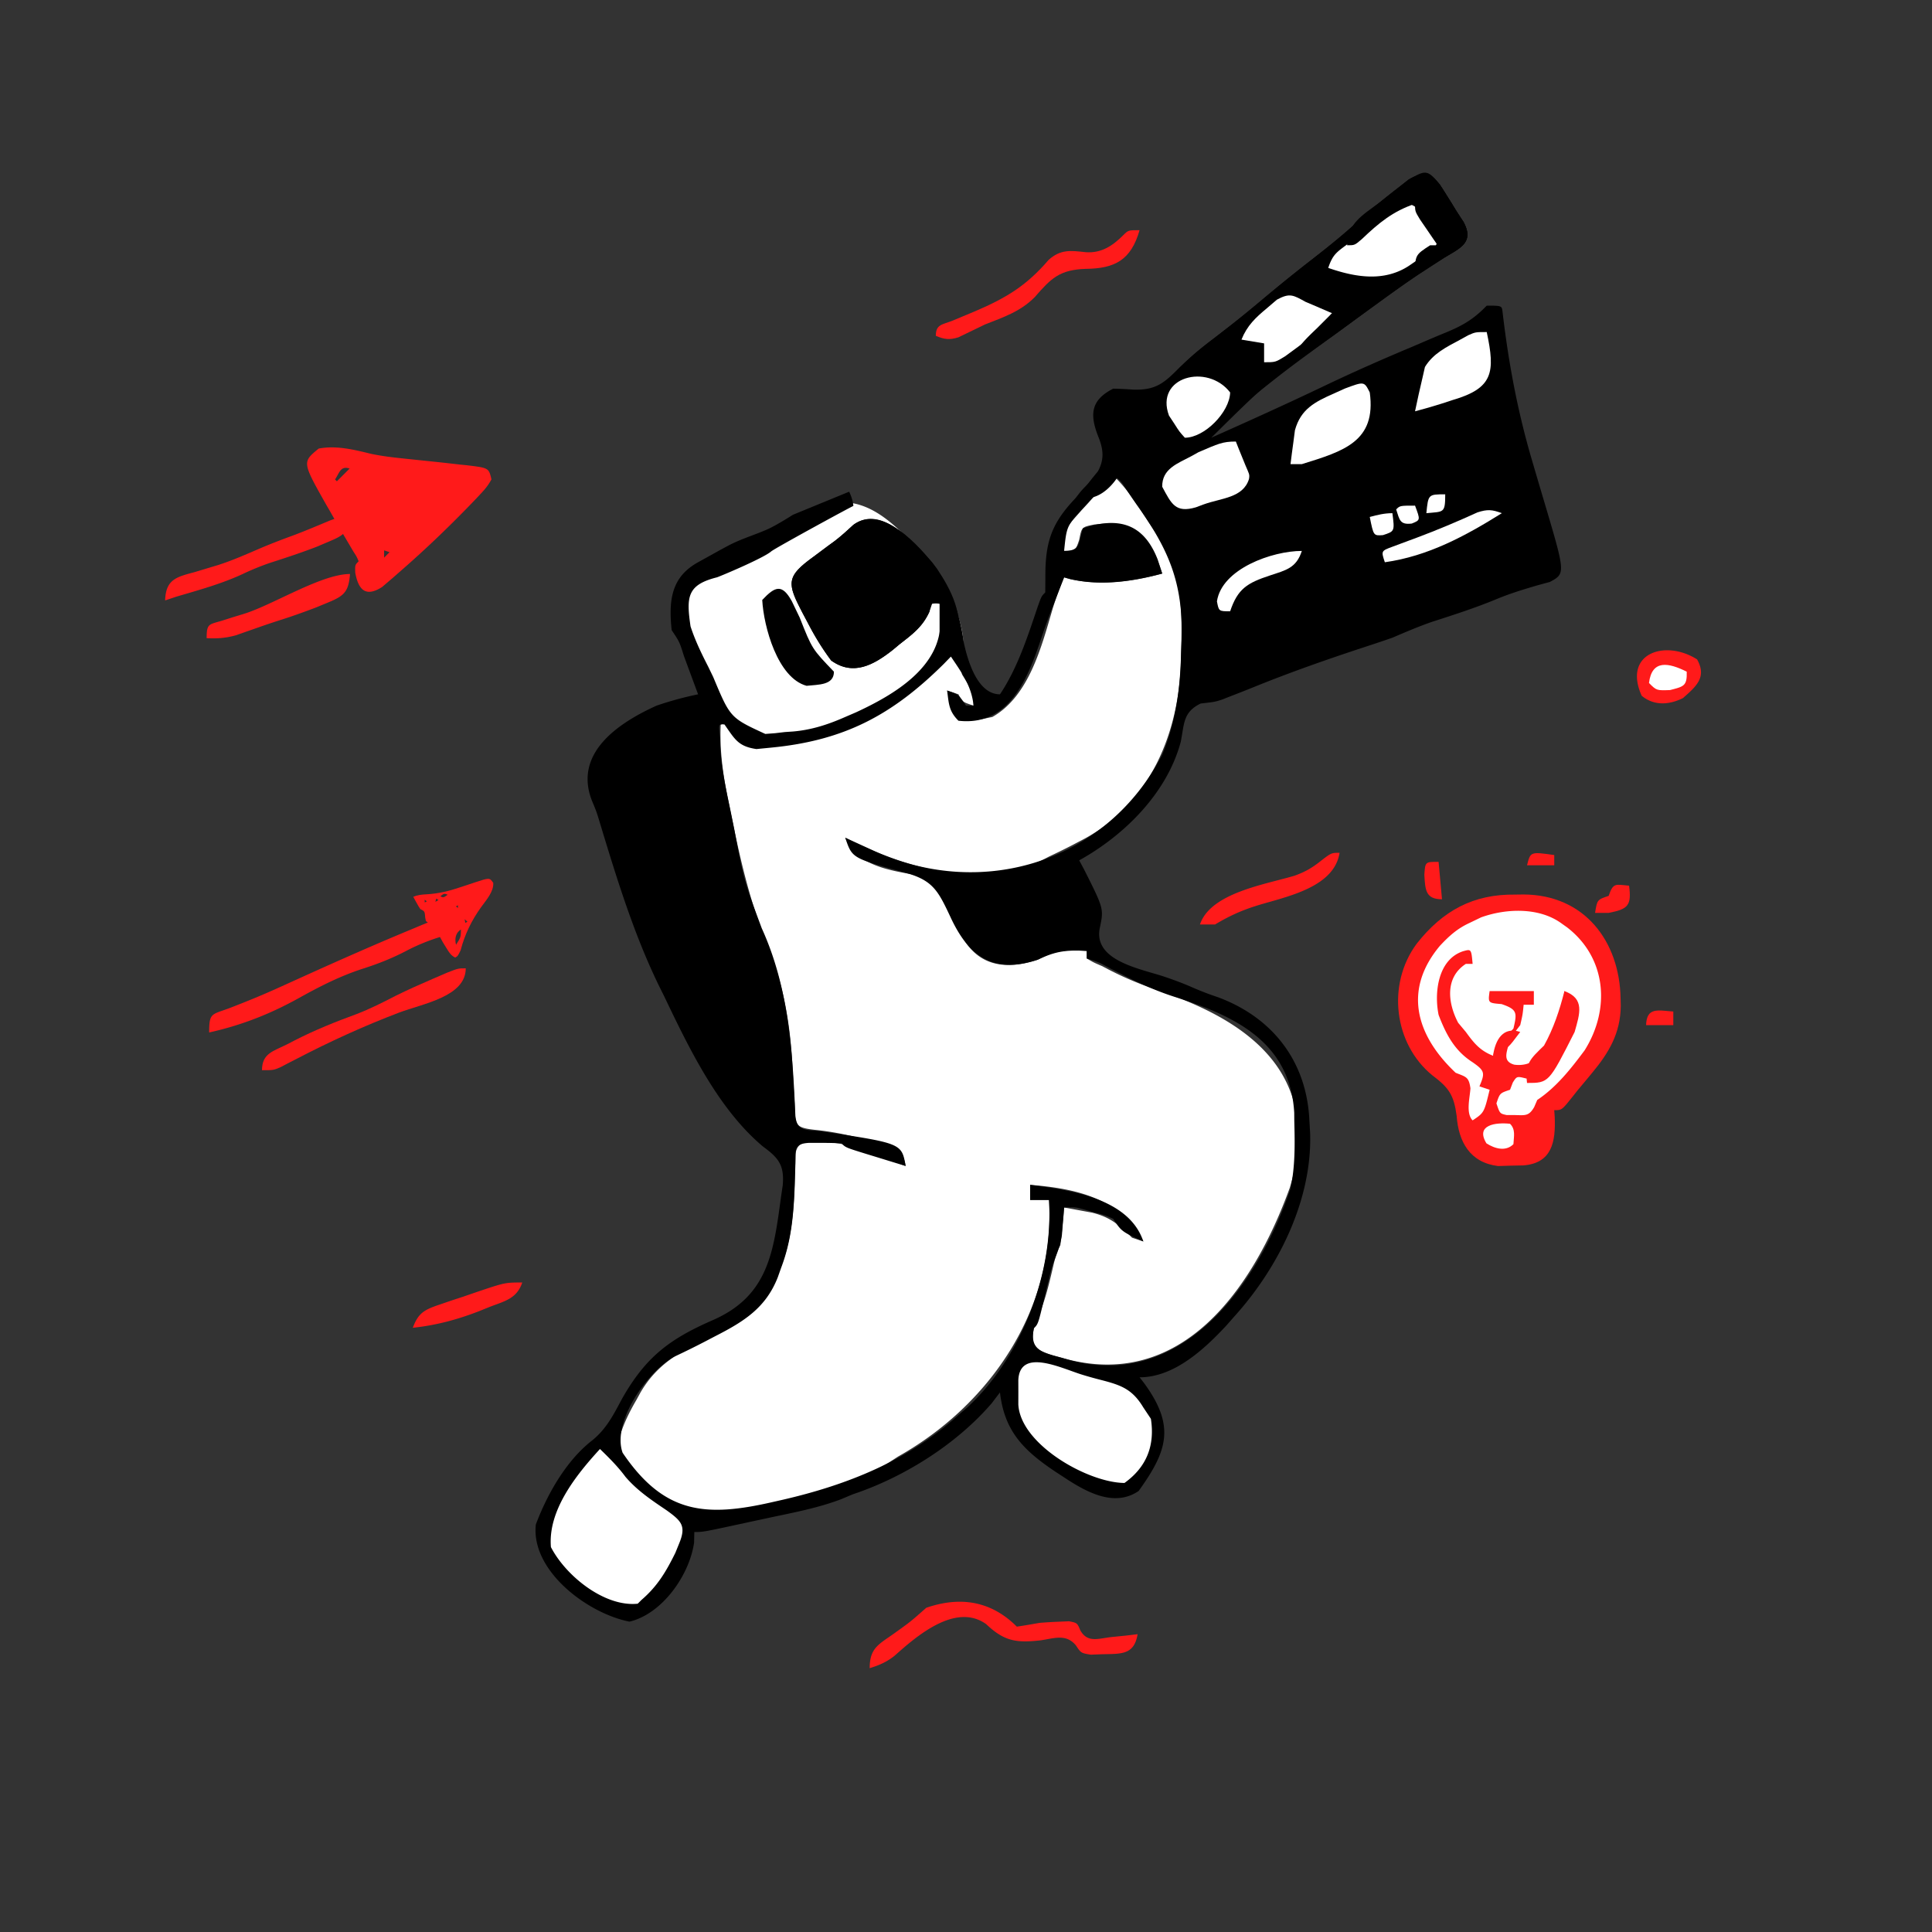
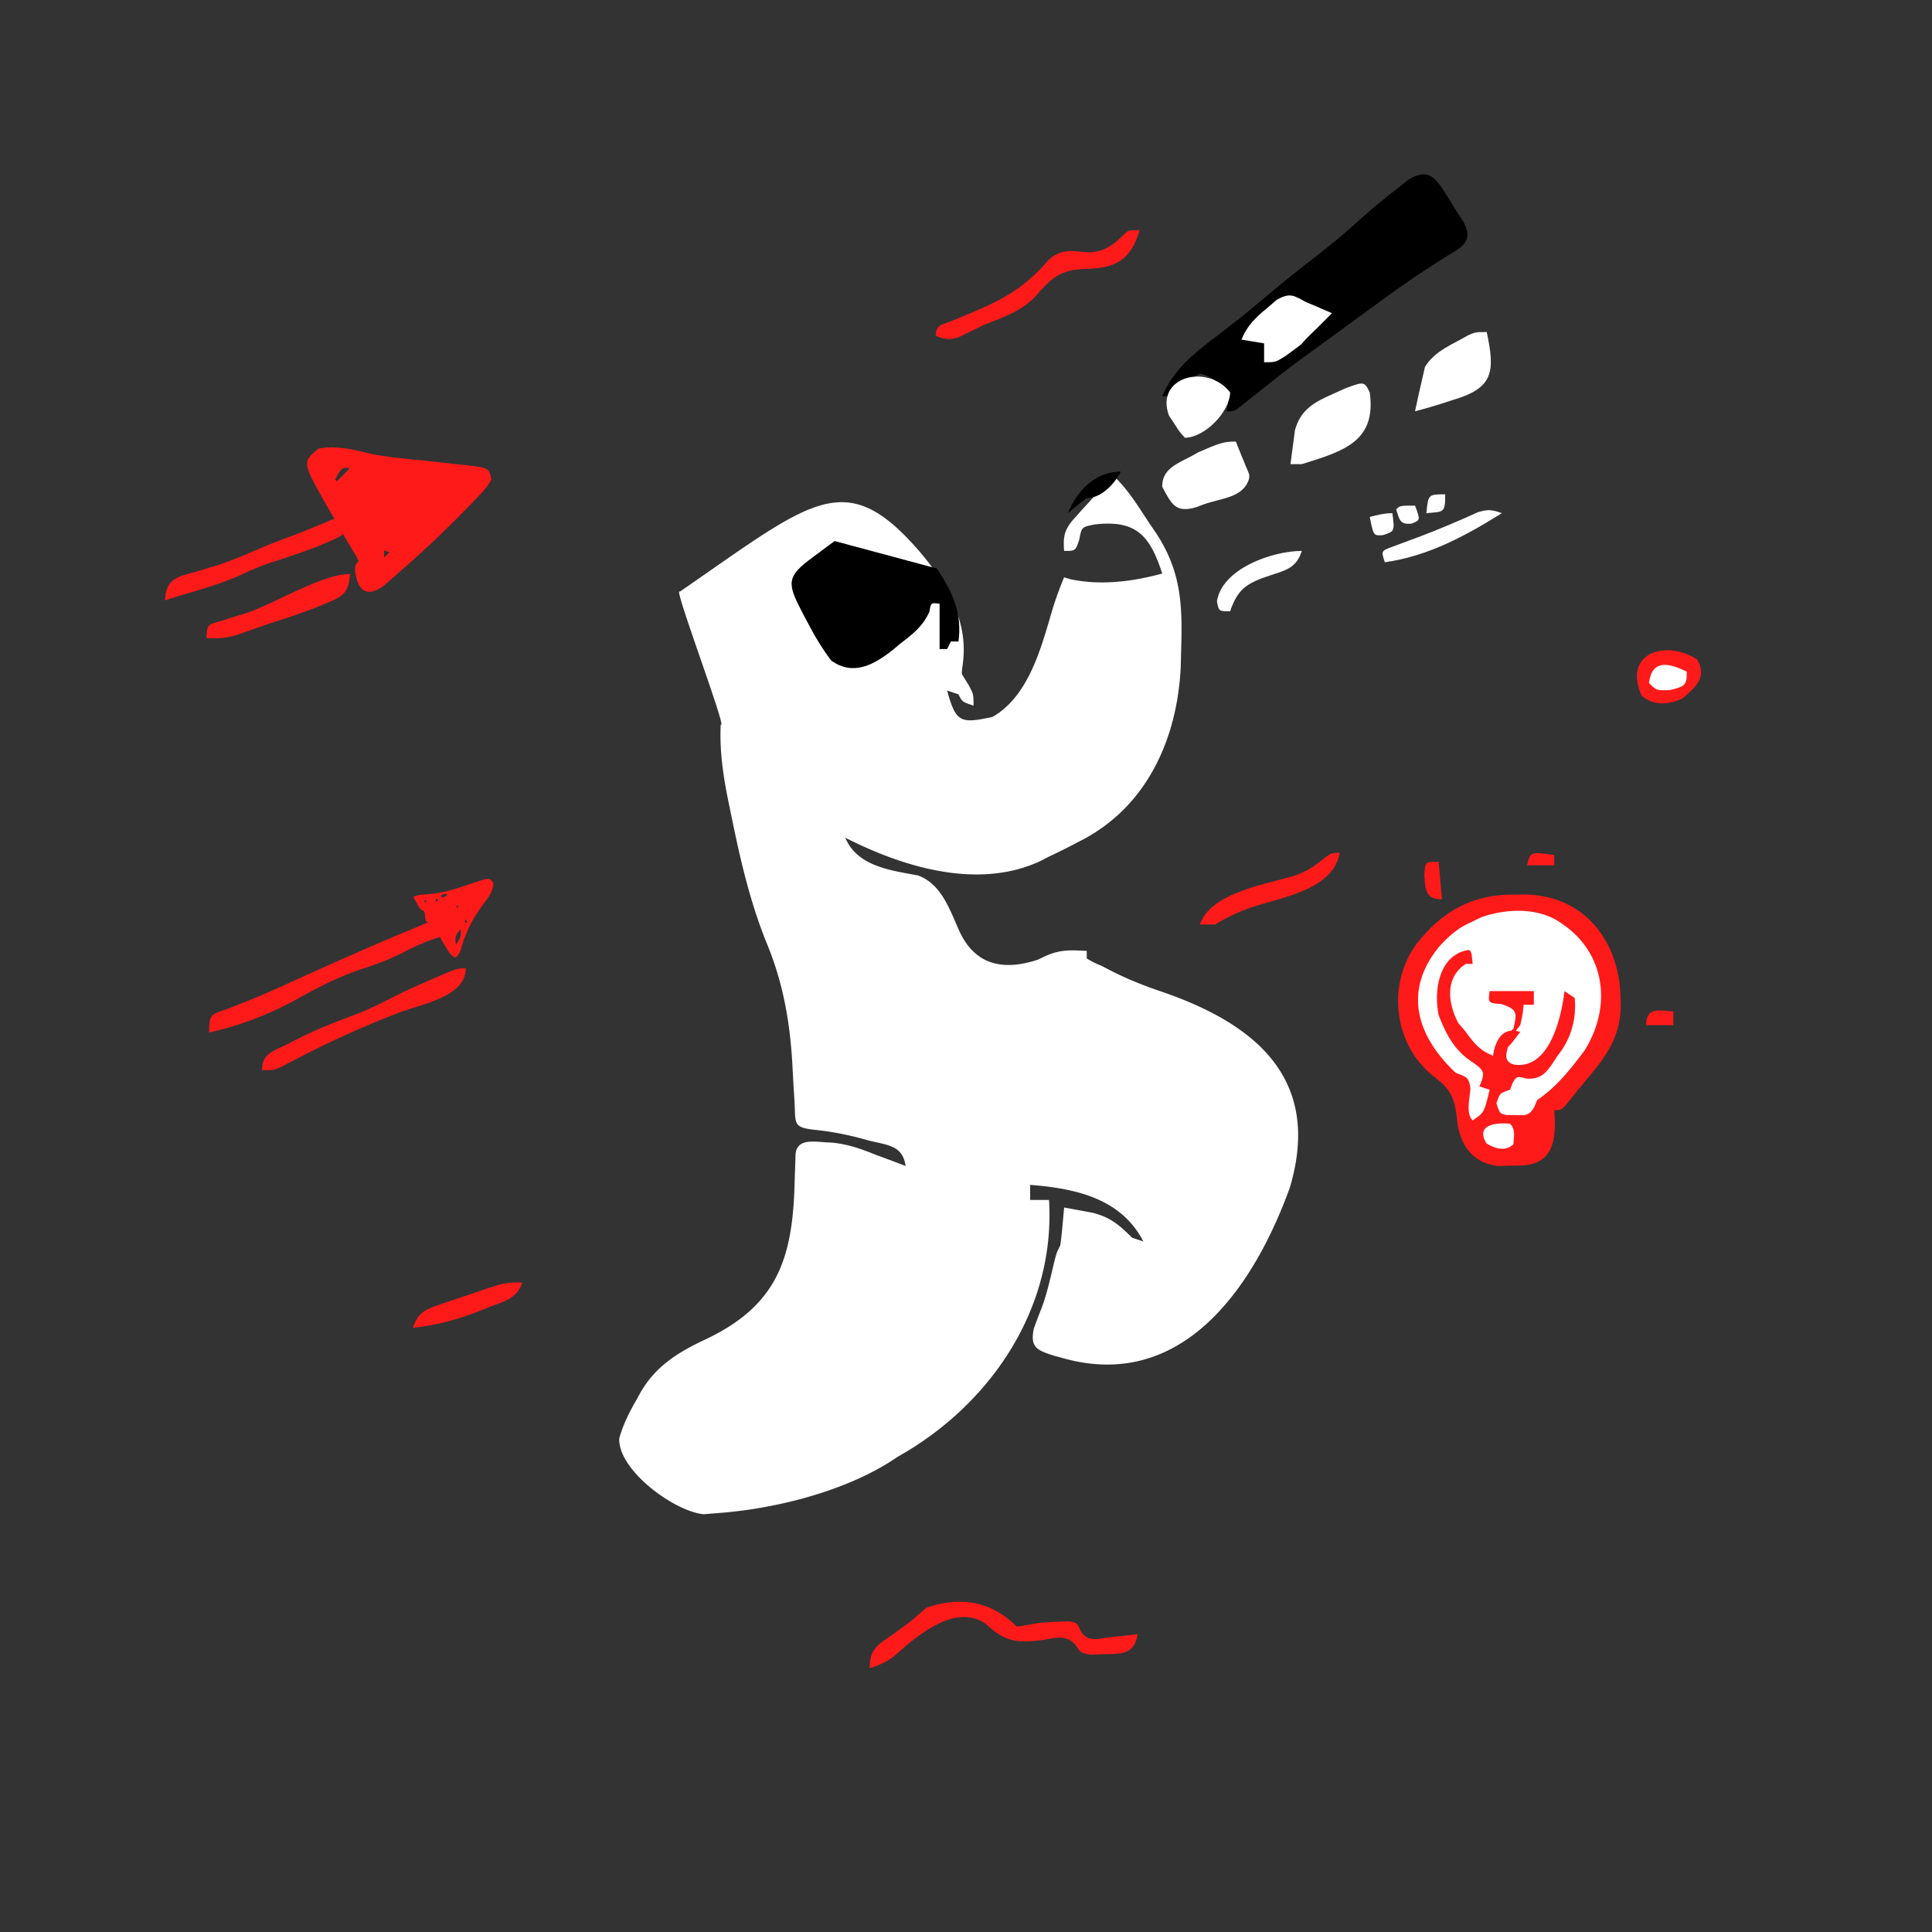
<svg xmlns="http://www.w3.org/2000/svg" width="351" height="351" viewBox="0 0 351 351" fill="none">
  <rect x="0" y="0" width="351" height="351" fill="#333333" stroke="none" />
  <path d="M202.236 86.379c2.686 2.52 4.538 5.596 6.556 8.655l1.225 1.797c4.712 7.151 4.821 13.339 4.559 21.769l-.061 2.482c-.604 13.196-6.213 25.677-18.449 31.795l-1.277.675a125.987 125.987 0 0 1-4.207 2.067l-1.51.782c-11.345 5.334-24.992 1.136-35.51-4.21 2.197 5.209 8.167 5.919 13.208 6.853 4.348 1.597 5.805 6.34 7.603 10.289 2.858 6.015 7.921 7.086 14.193 5.015l1.159-.562c2.811-1.297 4.651-1.189 7.712-1.028v1.371c1.243.731 1.243.731 2.743 1.371l1.268.663c3.215 1.663 6.444 2.945 9.872 4.093 16.646 5.769 28.936 15.684 23.008 35.525-6.658 18.375-19.744 37.185-41.475 30.887a697.7 697.7 0 0 1-1.495-.407c-3.124-.985-4.228-1.595-3.518-4.949.474-1.286.952-2.571 1.465-3.842.956-2.652 1.558-5.386 2.204-8.128.444-1.74.444-1.74 1.13-3.112.155-1.167.28-2.339.385-3.513l.174-1.891.126-1.451c1.087.195 2.172.396 3.257.6l1.831.337c3.27.803 4.904 2.199 7.252 4.547l2.057.686c-4.032-7.839-12.33-9.637-20.567-10.283v2.742h3.428c1.213 19.81-10.718 37.238-27.422 46.617l-1.663 1.082c-8.738 5.434-20.995 8.47-31.243 9.201l-2.375.196c-5.216-.421-15.592-7.923-15.38-13.767.72-2.566 1.814-4.751 3.144-7.038l.679-1.244c2.81-4.904 6.884-7.384 11.875-9.725 12.826-6.087 15.761-14.381 16.153-28.064a822.8 822.8 0 0 1 .132-3.856l.049-1.698c.29-3.165 3.82-2.162 6.303-2.14 2.973.222 5.467 1.101 8.213 2.209 1.042.387 2.085.773 3.128 1.157l2.356.9c-.523-3.731-3.259-3.779-6.512-4.585l-1.618-.44c-2.778-.729-5.486-1.252-8.344-1.544-4.044-.426-3.494-1.147-3.701-4.925l-.153-2.495c-.1-1.725-.196-3.449-.289-5.174-.472-7.557-1.767-14.487-4.684-21.48-3.058-7.59-4.822-15.416-6.448-23.413l-.554-2.684c-.902-4.575-1.507-8.806-1.289-13.469 1.372 1.371-8.81-25.496-7.439-24.125C147 91.306 153.242 84.938 166 99c12.758 14.062 8.133 22.482 8.814 23.584l1.157 1.856c.9 1.701.9 1.701.9 3.757-2.057-.685-2.057-.685-2.742-2.056l-2.057-.686c1.589 5.824 2.427 6.05 8.227 4.799 6.715-3.815 8.956-12.934 10.993-19.822a63.019 63.019 0 0 1 2.032-5.543l1.106.334c5.542 1.189 11.316.445 16.718-1.02-2.242-6.963-4.768-9.81-12.339-8.912-2.294.459-2.294.459-2.743 2.785-.685 2.014-.685 2.014-2.742 2.014-.217-2.764.093-3.96 1.95-6.012l1.218-1.373 1.288-1.399 1.288-1.44a382.024 382.024 0 0 1 3.168-3.487Z" fill="#fff" />
-   <path d="m262.608 35.134 1.058 1.687.956 1.57 1.285 1.97c1.988 3.756-.698 4.709-3.599 6.513-.953.614-1.904 1.23-2.855 1.848l-1.521.989c-2.562 1.7-5.049 3.497-7.535 5.304l-1.547 1.124c-1.6 1.166-3.197 2.334-4.795 3.504l-1.707 1.245c-11.954 8.417-11.954 8.417-22.287 18.636 6.862-3.056 13.704-6.143 20.481-9.384 5.23-2.499 10.507-4.83 15.853-7.07l2.466-1.057a270.231 270.231 0 0 1 4.055-1.703c2.996-1.254 4.915-2.422 7.19-4.78 2.742 0 2.742 0 2.877 1.177 1.081 9.229 2.725 18.02 5.35 26.93l.467 1.595c.601 2.043 1.204 4.086 1.812 6.127 3.807 12.837 3.807 12.837.961 14.368l-2.126.576c-2.68.781-5.269 1.572-7.841 2.656-3.722 1.53-7.535 2.755-11.363 3.988-2.486.857-4.86 1.873-7.276 2.91a235.046 235.046 0 0 1-4.841 1.629c-6.862 2.251-13.667 4.631-20.361 7.348-1.463.592-2.93 1.171-4.405 1.735l-1.323.522c-1.29.421-1.29.421-3.904.721-3.21 1.573-2.949 3.598-3.615 6.949-2.485 9.314-10.225 16.974-18.451 21.544l.924 1.732c3.557 7.074 3.557 7.074 2.804 10.608-1.154 5.963 7.472 7.352 11.831 8.826 1.683.573 3.299 1.167 4.922 1.885a56.596 56.596 0 0 0 4.799 1.843c9.947 3.721 16.087 11.727 16.538 22.408l.132 2.186c.412 12.143-5.734 24.524-13.843 33.463l-1.379 1.569c-4.072 4.373-9.526 9.4-15.759 9.4l.875 1.132c5.594 7.7 4.249 12.165-1.047 19.52-4.471 3.048-9.601.141-13.625-2.528l-1.442-.937c-5.763-3.855-9.32-7.336-10.126-14.445l-1.5 1.971c-6.432 7.475-15.958 13.446-25.237 16.539l-2.201.924c-4.197 1.581-8.618 2.406-12.994 3.338-1.526.325-3.051.656-4.576.988-7.429 1.605-7.429 1.605-9.022 1.605l-.043 1.928c-.843 5.919-5.795 12.955-11.74 14.354-7.653-1.506-17.942-9.259-17.01-17.653 2.081-5.537 5.53-11.613 10.227-15.267 2.598-2.087 3.905-4.713 5.455-7.613 4.295-7.552 8.574-10.799 16.486-14.251 10.124-4.437 11.029-12.451 12.393-22.512l.294-1.979c.309-3.636-.728-4.952-3.588-7.042-8.162-6.841-13.463-17.926-17.958-27.313l-1.047-2.11c-4.515-9.34-7.575-19.32-10.578-29.229-.67-2.209-.67-2.209-1.473-4.13-3.445-8.71 4.832-14.204 11.727-17.318a62.428 62.428 0 0 1 7.541-2.056c-.669-1.815-1.341-3.629-2.014-5.442l-.577-1.568c-.78-2.511-.78-2.511-2.208-4.645-.598-5.567 0-9.69 4.799-12.339 4.799-2.65 2.746-1.542 5.284-2.911 2.538-1.37 5.031-2.037 7.436-3.128 1.663-.755 4.518-2.588 4.518-2.588l10.206-4.189s.661 1.284.768 2.587c-.487.177-14.098 7.598-14.93 8.256-1.355 1.205-9.184 4.492-9.855 4.715-5.461 1.365-5.575 3.611-4.798 8.912.837 2.571 1.981 4.923 3.213 7.327l.904 1.865c3.096 7.41 3.096 7.41 9.465 10.346l1.808-.137 1.748-.206 1.471-.099c3.403-.289 6.4-1.276 9.498-2.643l1.934-.833c6.837-3.156 15.724-8.299 15.333-16.906l-.056-1.622c.115-1.434.115-1.434-1.443-1.205l-.488 1.467c-1.232 2.733-3.093 4.088-5.425 5.902l-1.229 1.026c-3.445 2.716-7.178 4.792-11.186 1.912-1.742-2.334-3.144-4.678-4.467-7.265l-.728-1.37c-2.823-5.402-3.03-6.588 1.971-10.199l2.573-1.925 1.289-.94c1.202-.922 2.287-1.914 3.398-2.943 5.077-3.727 10.81 3.054 14.292 6.794 3.322 4.607 5.027 8.999 5.768 14.586.76 3.532 2.549 9.408 6.572 9.408 3.214-4.796 5.032-10.509 6.868-15.947.673-1.878.673-1.878 1.358-2.563.013-1.204.024-2.408.025-3.613.078-6.397 1.587-9.587 6.145-14.211.819-.97 1.62-1.955 2.399-2.957l1.007-1.234c1.219-2.23.963-4.1.022-6.392-1.574-4.032-1.247-6.58 2.742-8.613 1.201.02 2.401.081 3.599.172 4.093.136 5.594-1.122 8.398-3.96 2.004-1.983 4.151-3.667 6.384-5.38a295.262 295.262 0 0 0 9.041-7.285 299.525 299.525 0 0 1 9.04-7.284c2.694-2.094 5.318-4.213 7.841-6.512a131.446 131.446 0 0 1 7.327-6.127l2.049-1.61c3.441-2.027 4.77-.587 6.692 2.51Zm-63.713 54.844-1.837 2.025c-3.266 3.523-3.266 3.523-3.733 8.087 3.077 0 2.551-1.43 3.428-4.113 6.471-2.158 11.039-.87 13.582 5.698l.814 2.528c-5.692 1.544-12.069 2.428-17.824.686-.544 1.399-1.087 2.799-1.628 4.199l-.916 2.362c-.562 1.494-1.1 2.998-1.604 4.512-2.443 7.328-5.841 16.024-15.048 14.978-1.758-1.759-1.741-3.07-2.056-5.485 2.056.686 2.056.686 3.428 2.742h1.371c-.332-3.533-2.185-6.043-4.114-8.912l-1.285 1.328c-9.389 9.31-18.081 13.927-31.364 15.211l-2.683.262c-3.321-.487-3.913-1.774-5.8-4.461-1.089-.114-1.089-.114-.806 2.448.002 4.286.891 8.379 1.764 12.56.282 1.351.555 2.703.826 4.056 1.73 9.216 1.73 9.216 4.985 17.956 4.925 10.814 5.584 22.299 6.107 34.015.276 3.026 2.011 2.524 4.734 2.876 14.588 2.181 14.588 2.181 15.296 6.298-1.815-.554-3.629-1.112-5.442-1.671l-1.568-.478c-3.881-1.201-3.881-1.201-4.644-1.964a66.807 66.807 0 0 0-3.771-.086l-2.078-.005c-2.824.152-2.467 1.188-2.523 3.727a2159.94 2159.94 0 0 0-.112 3.819c-.208 5.305-.573 10.165-2.485 15.168l-.6 1.698c-2.193 5.61-6.218 8.08-11.397 10.727l-1.326.694a146.619 146.619 0 0 1-6.065 3.007c-4.915 2.669-11.396 11.912-9.405 17.466 7.586 11.211 15.202 11.734 27.422 8.912l1.707-.386c11.869-2.745 22.726-7.11 31.884-15.382l1.543-1.328c9.896-9.094 15.731-24.353 14.911-37.748h-3.428v-2.742c7.084.925 17.926 2.363 20.566 10.283-3.942-1.8-3.942-1.8-5.484-4.113-1.581-.697-1.581-.697-3.385-1.157l-1.818-.522c-1.704-.454-1.704-.454-3.709-.378l-.102 1.379-.155 1.835-.145 1.807c-.3 1.942-.916 3.444-1.655 5.262-.521 1.874-.966 3.764-1.414 5.656-1.236 5.221-1.236 5.221-2.014 5.999-.877 4.031 1.674 4.447 5.013 5.355l1.518.435c20.445 5.524 34.189-13.756 40.087-31.156.863-4.124.796-8.146.685-12.34l-.011-1.462c-.761-12.993-11.02-17.666-21.841-21.075-4.165-1.337-7.916-3.221-11.785-5.235-1.977-1.065-1.977-1.065-4.068-1.706v-1.371c-3.608-.19-5.586.004-8.875 1.588-8.199 2.728-12.651-.69-15.933-7.844-2.274-4.839-3.236-6.683-8.569-8.055-9.266-2.559-9.266-2.559-10.498-6.256l1.529.702 2.027.927 2.001.915c19.696 8.772 42.018 1.735 52.029-17.626 2.522-6.067 3.258-11.985 3.428-18.509l.107-2.627c.247-10.171-2.403-16.22-8.186-24.299a111.837 111.837 0 0 1-2.379-3.546c-2.249-3.287-3.226-.374-5.224 1.85Z" fill="#000" />
  <path d="m262.607 35.134 1.058 1.687.956 1.57 1.285 1.97c1.989 3.756-.697 4.709-3.599 6.513-.953.614-1.904 1.23-2.854 1.848l-1.522.989c-2.561 1.7-5.049 3.497-7.535 5.304l-1.546 1.124c-1.6 1.166-3.198 2.334-4.795 3.504-.564.41-1.127.822-1.707 1.245-8.648 6.295-8.648 6.295-16.999 12.974-1.175.863-1.175.863-2.546.863l.3-1.5c-.454-2.918-2.233-4.588-5.099-5.356-1.551.828-2.532 1.8-3.717 3.093-1.082 1.02-1.082 1.02-3.139 1.02 1.925-4.55 5.453-7.563 9.298-10.454a9524.873 9524.873 0 0 1 3.865-2.977c1.819-1.422 3.581-2.904 5.347-4.393a300.823 300.823 0 0 1 9.041-7.284c2.693-2.094 5.318-4.213 7.841-6.512a131.083 131.083 0 0 1 7.327-6.127l2.048-1.61c3.441-2.027 4.77-.587 6.692 2.51Z" fill="#000" />
  <path d="M64.54 104.039c-.041-1.404-.041-1.404.62-2.065-.349-.829-.349-.829-.97-1.796l-.736-1.248-.935-1.58a441.881 441.881 0 0 1-2.558-4.459l-.65-1.115c-4.421-7.82-4.421-7.82-1.41-10.281 3.224-.606 6.416.201 9.54.962 1.964.41 3.91.642 5.904.847l1.125.119c1.643.173 3.287.344 4.93.512 1.362.144 2.722.3 4.083.458l1.293.129c4.026.485 4.026.485 4.507 2.573-.594 1.087-1.138 1.755-1.983 2.644l-.918.981c-4.386 4.588-8.958 8.987-13.749 13.149l-1.165 1.025-1.094.933-.954.817c-2.987 1.91-4.305.53-4.88-2.605Zm3.26 1.237.662-1.322-.661 1.322Zm1.654-2.974.33-.992-.33.992Zm.33-.992.992-.991-.99-.33-.001 1.321Zm2.314-1.653.331-.99-.33.99ZM61.203 87.44l2.313-2.314c-1.628-.542-1.813.704-2.644 1.983l.33.33ZM72.76 98.336l.33-.992-.33.992Zm.33-.992.662-1.321-.661 1.322Zm.662-1.321.661-1.322-.661 1.322Zm.661-1.322.662-1.322-.662 1.322Zm-2.97-4.293.33-.992-.33.992Zm3.632 2.971.33-.991-.33.991Zm.33-.991.331-.991-.33.99Zm.331-.991.662-1.322-.662 1.322Zm-3.302-3.302.662-1.322-.662 1.322Zm3.964 1.98.33-.991-.33.99Zm-2.972-3.633.331-.99-.33.99Zm3.303 2.642.33-.992-.33.992Zm4.293 2.97.33-.99-.33.99Zm-3.963-3.962.331-.99-.33.99Zm.331-.99.331-.992-.33.991Z" fill="#FF1A1A" />
-   <path d="M170.207 103.287c2.848 4.255 4.625 8.13 3.921 13.256h-1.371l-.685 1.371h-1.371v-8.226c-1.557-.217-1.557-.217-1.859 1.467-1.232 2.733-3.093 4.088-5.425 5.902l-1.23 1.026c-3.445 2.716-7.178 4.792-11.185 1.912-1.742-2.334-3.144-4.678-4.467-7.265l-.728-1.37c-2.823-5.402-3.031-6.588 1.971-10.199l2.573-1.925 1.288-.94c1.203-.922 2.288-1.914 3.398-2.943 5.196-3.813 11.963 3.768 15.17 7.934Z" fill="#000" />
-   <path d="M109.002 263.25c1.664 1.618 3.243 3.178 4.625 5.048 2.156 2.522 4.746 4.243 7.483 6.092 2.693 1.943 3.596 2.817 2.288 5.999l-.696 1.714c-1.697 3.436-3.247 6.062-6.159 8.569l-.686.685c-5.982.628-13.039-5.002-15.767-10.283-.567-6.683 4.581-13.1 8.912-17.824ZM196.344 249.668c1.204.377 2.419.719 3.642 1.028 3.642.942 5.706 1.633 7.734 5.013l1.371 2.057c.745 4.8-.734 8.736-4.799 11.654-6.66-.047-18.947-7.022-19.286-14.292l.005-2.204-.005-2.209c.283-5.793 7.563-2.259 11.338-1.047ZM259.265 40.019l1.101 1.687c1.705 3.058.056 3.553-2.515 5.297l-1.88 1.288c-4.528 2.962-9.733 2.096-14.659.383.806-2.416 1.504-2.845 3.514-4.328a100.419 100.419 0 0 0 7.107-5.843c3.344-2.581 5.293-1.677 7.332 1.516Z" fill="#fff" />
+   <path d="M170.207 103.287c2.848 4.255 4.625 8.13 3.921 13.256h-1.371l-.685 1.371h-1.371v-8.226c-1.557-.217-1.557-.217-1.859 1.467-1.232 2.733-3.093 4.088-5.425 5.902l-1.23 1.026c-3.445 2.716-7.178 4.792-11.185 1.912-1.742-2.334-3.144-4.678-4.467-7.265l-.728-1.37c-2.823-5.402-3.031-6.588 1.971-10.199l2.573-1.925 1.288-.94Z" fill="#000" />
  <path d="M184.736 295.525c1.375-.206 2.745-.441 4.114-.685a75.846 75.846 0 0 1 3.599-.215l1.767-.077c1.489.292 1.489.292 2.073 1.687 1.34 2.293 3.24 1.441 5.672 1.175l2.662-.267 2.051-.247c-.619 3.837-3.05 3.554-6.513 3.642l-1.992.078c-1.778-.292-1.778-.292-2.713-1.703-1.791-2.124-3.887-1.273-6.392-.903-4.46.5-6.636.158-9.911-2.951-5.55-3.949-12.619 2.169-16.598 5.726-1.408 1.137-2.829 1.758-4.555 2.281 0-3.651 1.624-4.303 4.37-6.255 3.081-2.207 3.081-2.207 5.913-4.714 6.298-2.169 11.854-1.171 16.453 3.428Z" fill="#FF1A1A" />
-   <path d="m261.603 33.517 1.004 1.617 1.058 1.687.956 1.57 1.285 1.97c2.071 3.911-1.022 4.909-4.027 6.728l-1.387.863c-1.133.704-2.272 1.4-3.412 2.093 0-3.71 0-3.71 2.742-5.484h1.371l-.899-1.302-1.157-1.698-1.157-1.687c-.9-1.483-.9-1.483-.9-2.854-4.036 1.373-6.579 3.476-9.654 6.413-1.315 1.128-1.315 1.128-2.686 1.128.074-3.975 2.826-5.477 5.742-7.67l1.424-1.107c7.023-5.431 7.023-5.431 9.697-2.267Z" fill="#000" />
  <path d="M248.854 71.297c1.226 8.92-4.751 10.672-12.34 13.025h-2.057c.157-1.316.332-2.63.514-3.942l.289-2.217c1.058-3.85 3.627-5.153 7.124-6.695l1.973-.889c3.488-1.3 3.488-1.3 4.497.718Z" fill="#fff" />
  <path d="M83.932 166.324c-.345 2.593-.88 3.089-3.385 3.728a35.936 35.936 0 0 0-6.899 2.785c-2.648 1.371-5.245 2.372-8.084 3.267-4.019 1.337-7.721 3.242-11.41 5.302-5.188 2.869-10.371 4.885-16.154 6.17 0-3.543.4-3.219 3.519-4.359 3.156-1.212 6.253-2.475 9.33-3.878l2.406-1.091 2.483-1.126c6.294-2.839 12.602-5.63 18.982-8.27l1.875-.786 1.726-.705 1.488-.612c1.38-.425 1.38-.425 4.123-.425Z" fill="#FF1A1A" />
  <path d="M270.105 60.328c1.56 7.294 1.201 10.185-6.169 12.34l-1.985.65c-1.616.511-3.232.978-4.871 1.407.423-2.066.887-4.118 1.371-6.17l.429-1.886c1.515-2.479 3.912-3.617 6.427-4.97l1.419-.784c1.323-.587 1.323-.587 3.379-.587ZM224.525 80.218s.849 2.175 1.757 4.35c.627 1.504.791 1.575.627 2.468-1.075 3.444-5.013 3.43-8.262 4.613l-1.395.522c-3.705 1.073-4.43-.63-6.103-3.736-.052-3.27 2.773-4.217 5.313-5.57l1.291-.72c3.551-1.508 4.3-1.927 6.772-1.927Z" fill="#fff" />
  <path d="M207.035 41.818c-1.556 5.446-4.501 6.978-9.812 7.027-4.687.17-6.236 1.673-9.217 5.118-2.573 2.622-5.712 3.672-9.078 4.994-1.61.77-3.216 1.545-4.818 2.33-1.637.499-2.523.38-4.094-.273 0-2.124 1.183-2.01 3.058-2.764l1.957-.818 2.097-.874c5.707-2.446 9.347-4.64 13.39-9.349 2.176-1.937 3.954-1.696 6.74-1.39 2.843.206 4.872-1.153 6.821-3.1.9-.9.9-.9 2.956-.9Z" fill="#FF1A1A" />
  <path d="m237.199 54.844 1.385.584 3.414 1.472c-1.933 2.61-3.926 4.485-6.555 6.385l-1.974 1.448c-1.754 1.08-1.754 1.08-3.811 1.08v-3.428l-4.113-.686c1.041-2.57 2.552-3.982 4.67-5.741l1.77-1.516c2.336-1.268 2.951-.844 5.214.402Z" fill="#fff" />
  <path d="M84.617 175.922c0 5.16-7.794 6.407-12.107 8.042-6.442 2.449-12.595 5.266-18.705 8.448l-1.54.79-1.375.718c-1.236.512-1.236.512-3.292.512 0-3.093 2.087-3.448 4.584-4.713l1.41-.734c3.627-1.849 7.335-3.344 11.16-4.74 2.447-.938 4.727-2.091 7.051-3.294 2.298-1.14 4.632-2.172 6.987-3.187l2.464-1.063c1.992-.779 1.992-.779 3.363-.779Z" fill="#FF1A1A" />
-   <path d="M143.855 109.224c.485.995.964 1.992 1.438 2.991 2.245 5.685 2.245 5.685 6.213 9.812 0 2.5-2.843 2.33-4.968 2.568-5.269-1.427-7.791-10.749-8.058-15.593 2.354-2.516 3.614-2.959 5.375.222Z" fill="#000" />
  <path d="M63.592 94c-.31 2.87-1.417 3.369-3.985 4.456l-2.065.876c-2.79 1.074-5.614 2.008-8.462 2.919a47.71 47.71 0 0 0-4.983 2.032c-3.872 1.797-7.956 2.908-12.04 4.113l-2.057.686c.12-3.819 2.05-4.255 5.356-5.142.941-.281 1.882-.565 2.822-.851l1.427-.428c2.668-.85 5.212-1.992 7.783-3.094 1.951-.83 3.92-1.579 5.913-2.305 2.265-.854 4.494-1.799 6.727-2.734C61.535 94 61.535 94 63.592 94ZM308.324 119.799c1.784 3.211-.083 4.841-2.571 7.027-2.525 1.263-5.292 1.421-7.498-.428-3.465-7.745 4.296-10.273 10.069-6.599Z" fill="#FF1A1A" />
  <path d="M223.489 71.297c-.093 3.6-4.667 8.227-8.227 8.227-.999-1.104-.999-1.104-1.928-2.571l-.956-1.446c-2.612-7.051 6.968-9.575 11.111-4.21Z" fill="#fff" />
  <path d="M63.592 104.283c-.265 3.295-1.105 3.999-4.114 5.227l-2.08.86c-2.174.822-4.344 1.611-6.561 2.306a128.8 128.8 0 0 0-3.733 1.253l-2.193.766-2.025.715c-1.883.518-3.404.63-5.345.528 0-2.744.443-2.45 2.908-3.211l1.875-.599 1.987-.604c5.364-1.676 14.083-7.241 19.28-7.241ZM243.369 154.934c-.988 6.306-9.582 7.939-14.818 9.534-2.891.886-5.202 1.927-7.805 3.491h-2.742c1.927-5.782 11.996-7.291 17.227-8.877 1.816-.665 3.032-1.338 4.539-2.52 2.089-1.628 2.089-1.628 3.599-1.628ZM94.88 233c-1.008 3.026-3.307 3.399-6.083 4.499l-1.59.644c-4 1.569-7.923 2.63-12.207 3.084 1-2.735 2.152-3.294 4.858-4.21l2.105-.723 2.206-.723 2.19-.755C91.74 233 91.74 233 94.882 233Z" fill="#FF1A1A" />
  <path d="M272.847 93.234c-6.638 4.15-13.41 7.812-21.252 8.913-.686-2.057-.686-2.057 1.425-2.836l2.86-1.064 1.503-.557c3.743-1.4 7.404-2.942 11.04-4.603 1.826-.584 2.655-.518 4.424.147ZM236.515 100.09c-1.006 3.102-2.826 3.479-5.785 4.456-4.093 1.354-5.862 2.376-7.241 6.513-2.056 0-2.056 0-2.399-1.8.877-5.921 10.037-9.169 15.425-9.169ZM306.439 122.027c.082 2.596-.516 2.7-3.042 3.342-2.442.086-2.442.086-3.813-1.285.523-4.317 3.586-3.691 6.855-2.057Z" fill="#fff" />
  <path d="M241.998 56.9c0 4-3.882 7.693-7.541 8.913 1.072-2.632 2.759-4.228 4.799-6.17a11668.747 11668.747 0 0 1 2.742-2.743ZM203.607 85.693c-1.129 2.26-3.547 4.8-6.169 4.8a89.722 89.722 0 0 0-3.428 2.741c1.697-4.165 5.034-7.54 9.597-7.54Z" fill="#000" />
  <path d="M252.967 93.234c.422 3.291.422 3.291-1.714 3.985-1.714.129-1.714.129-2.399-3.3 1.422-.379 2.635-.685 4.113-.685ZM257.08 91.863c.984 2.623.984 2.623-.6 3.257-2.153.253-2.209-.66-2.828-2.571.686-.686.686-.686 3.428-.686ZM262.564 89.807c0 3.505-.289 3.114-3.427 3.427.342-3.427.342-3.427 3.427-3.427Z" fill="#fff" />
  <path d="m275.264 162.527 1.528-.021c11.111.053 17.434 8.534 17.629 18.831l.035 1.416c-.057 4.951-2.122 8.465-5.249 12.218l-1.297 1.564-1.214 1.449-.963 1.216c-1.98 2.492-1.98 2.492-3.363 2.492l.087 1.243c.183 4.48-.483 8.388-5.699 8.792l-2.305.045-2.291.07c-5.107-.624-7.182-4.399-7.52-9.108-.508-3.811-1.409-5.109-4.41-7.365-7.02-5.709-8.307-16.567-2.851-23.92 4.731-6.023 10.3-9.029 17.883-8.922Z" fill="#FF1A1A" />
  <path d="m283.608 167.703 1.091.775c7.141 5.505 7.933 14.801 3.187 22.351-2.502 3.355-5.101 6.673-8.604 9.009l-.557 1.296c-.961 1.664-1.64 1.491-3.498 1.446l-1.509-.003c-1.233-.267-1.233-.267-1.851-2.121.618-1.854.618-1.854 2.472-2.472l.502-1.314c.734-1.158.734-1.158 2.433-.733 3.164.304 4.033-1.682 5.716-4.133l.761-1.036c1.863-2.818 2.669-6.09 2.329-9.47l-1.854-1.236a682.9 682.9 0 0 1-.14 1.135c-.734 4.681-2.893 13.058-8.975 12.229-2.426-.674-1.159-2.601-.772-4.712.605-.833 1.223-1.657 1.854-2.472.445-1.947.445-1.947.618-3.708h1.853v-2.472h-8.033c-.301 2.154-.301 2.154 2.163 2.356 2.885.979 2.837 1.578 2.163 4.442-1.507 1.661-1.507 1.661-3.09 3.09l-.618 1.854c-2.372-.932-3.46-2.286-4.944-4.326l-1.39-1.661c-1.904-3.603-2.422-8.232 1.39-10.698h1.236c-.245-2.723-.245-2.723-1.748-2.296-4.552 1.498-5.265 7.518-4.432 11.565 1.35 3.535 2.904 6.501 6.141 8.575 2.262 1.569 2.325 1.952 1.275 4.403l1.854.618c-1.004 4.171-1.004 4.171-3.09 5.561-1.277-1.277-.494-4.119-.398-5.829-.292-2.107-.797-2.05-2.692-2.822-7.173-6.761-9.591-15.02-2.858-23.058 1.646-1.76 3.122-3.11 5.33-4.133l2.163-1.043c4.563-1.64 10.488-1.839 14.522 1.043Z" fill="#fff" />
-   <path d="M284.223 180.062c3.736 1.358 2.797 4.086 1.854 7.416-4.689 9.27-4.689 9.27-8.651 9.27-.416-3.572.611-4.375 3.09-6.798 1.738-3.118 2.828-6.442 3.707-9.888ZM295.967 160.905c.47 3.606-.168 4.263-3.708 4.944h-2.472c.386-2.395.386-2.395 2.472-3.09.834-2.503 1.29-2.04 3.708-1.854Z" fill="#FF1A1A" />
  <path d="M274.336 204.163c1.05 1.05.688 2.301.618 3.708-1.403 1.403-3.414.808-4.905-.154-2.072-3.413 1.767-3.822 4.287-3.554Z" fill="#fff" />
  <path d="m261.359 156.579.618 6.798c-2.998 0-3.045-1.709-3.206-4.442.161-2.4.16-2.356 2.588-2.356ZM304 183.77v2.472h-4.943c.103-3.321 2.171-2.673 4.943-2.472ZM282.371 155.343v1.854h-4.943c.618-2.472.618-2.472 4.943-1.854ZM276.192 187.478c-2.318 3.09-2.318 3.09-3.708 3.09l-1.236 1.236c.419-2.935 1.837-5.361 4.944-4.326ZM75.08 162.925c.792-.331 1.532-.404 2.385-.449 2.24-.12 4.19-.607 6.301-1.329.505-.17 1.01-.337 1.517-.502.32-.105.64-.212.959-.322 2.702-.889 2.702-.889 3.37.075.105 1.595-1.295 3.146-2.19 4.389-1.753 2.438-2.98 4.953-3.739 7.864-.507 1.04-.507 1.04-.984 1.315-.741-.363-1.073-.874-1.496-1.567l-.386-.622-.396-.651c-1.339-2.512-1.339-2.512-3.048-3.797l-.122-.615c-.09-1.162-.09-1.162-.877-1.548-.33-.487-.33-.487-.678-1.119l-.35-.631-.267-.491Zm2.062.552.029.482.373-.216-.402-.266Zm2.86-.655c.596.394.777.089 1.336-.273-.64-.246-.64-.246-1.337.273Zm-.748.432-.158.589.56-.323-.402-.266Zm3.565 1.429.402.265-.029-.481-.373.216Zm-.532.805.403.265-.403-.265Zm2.12 1.515.137.668.374-.215-.51-.453Zm-3.117 2.796.402.266-.402-.266Zm1.56 1.839c.866-1.357.866-1.357.897-2.759-1.002.578-1.164 1.725-.897 2.759Z" fill="#FF1A1A" />
</svg>